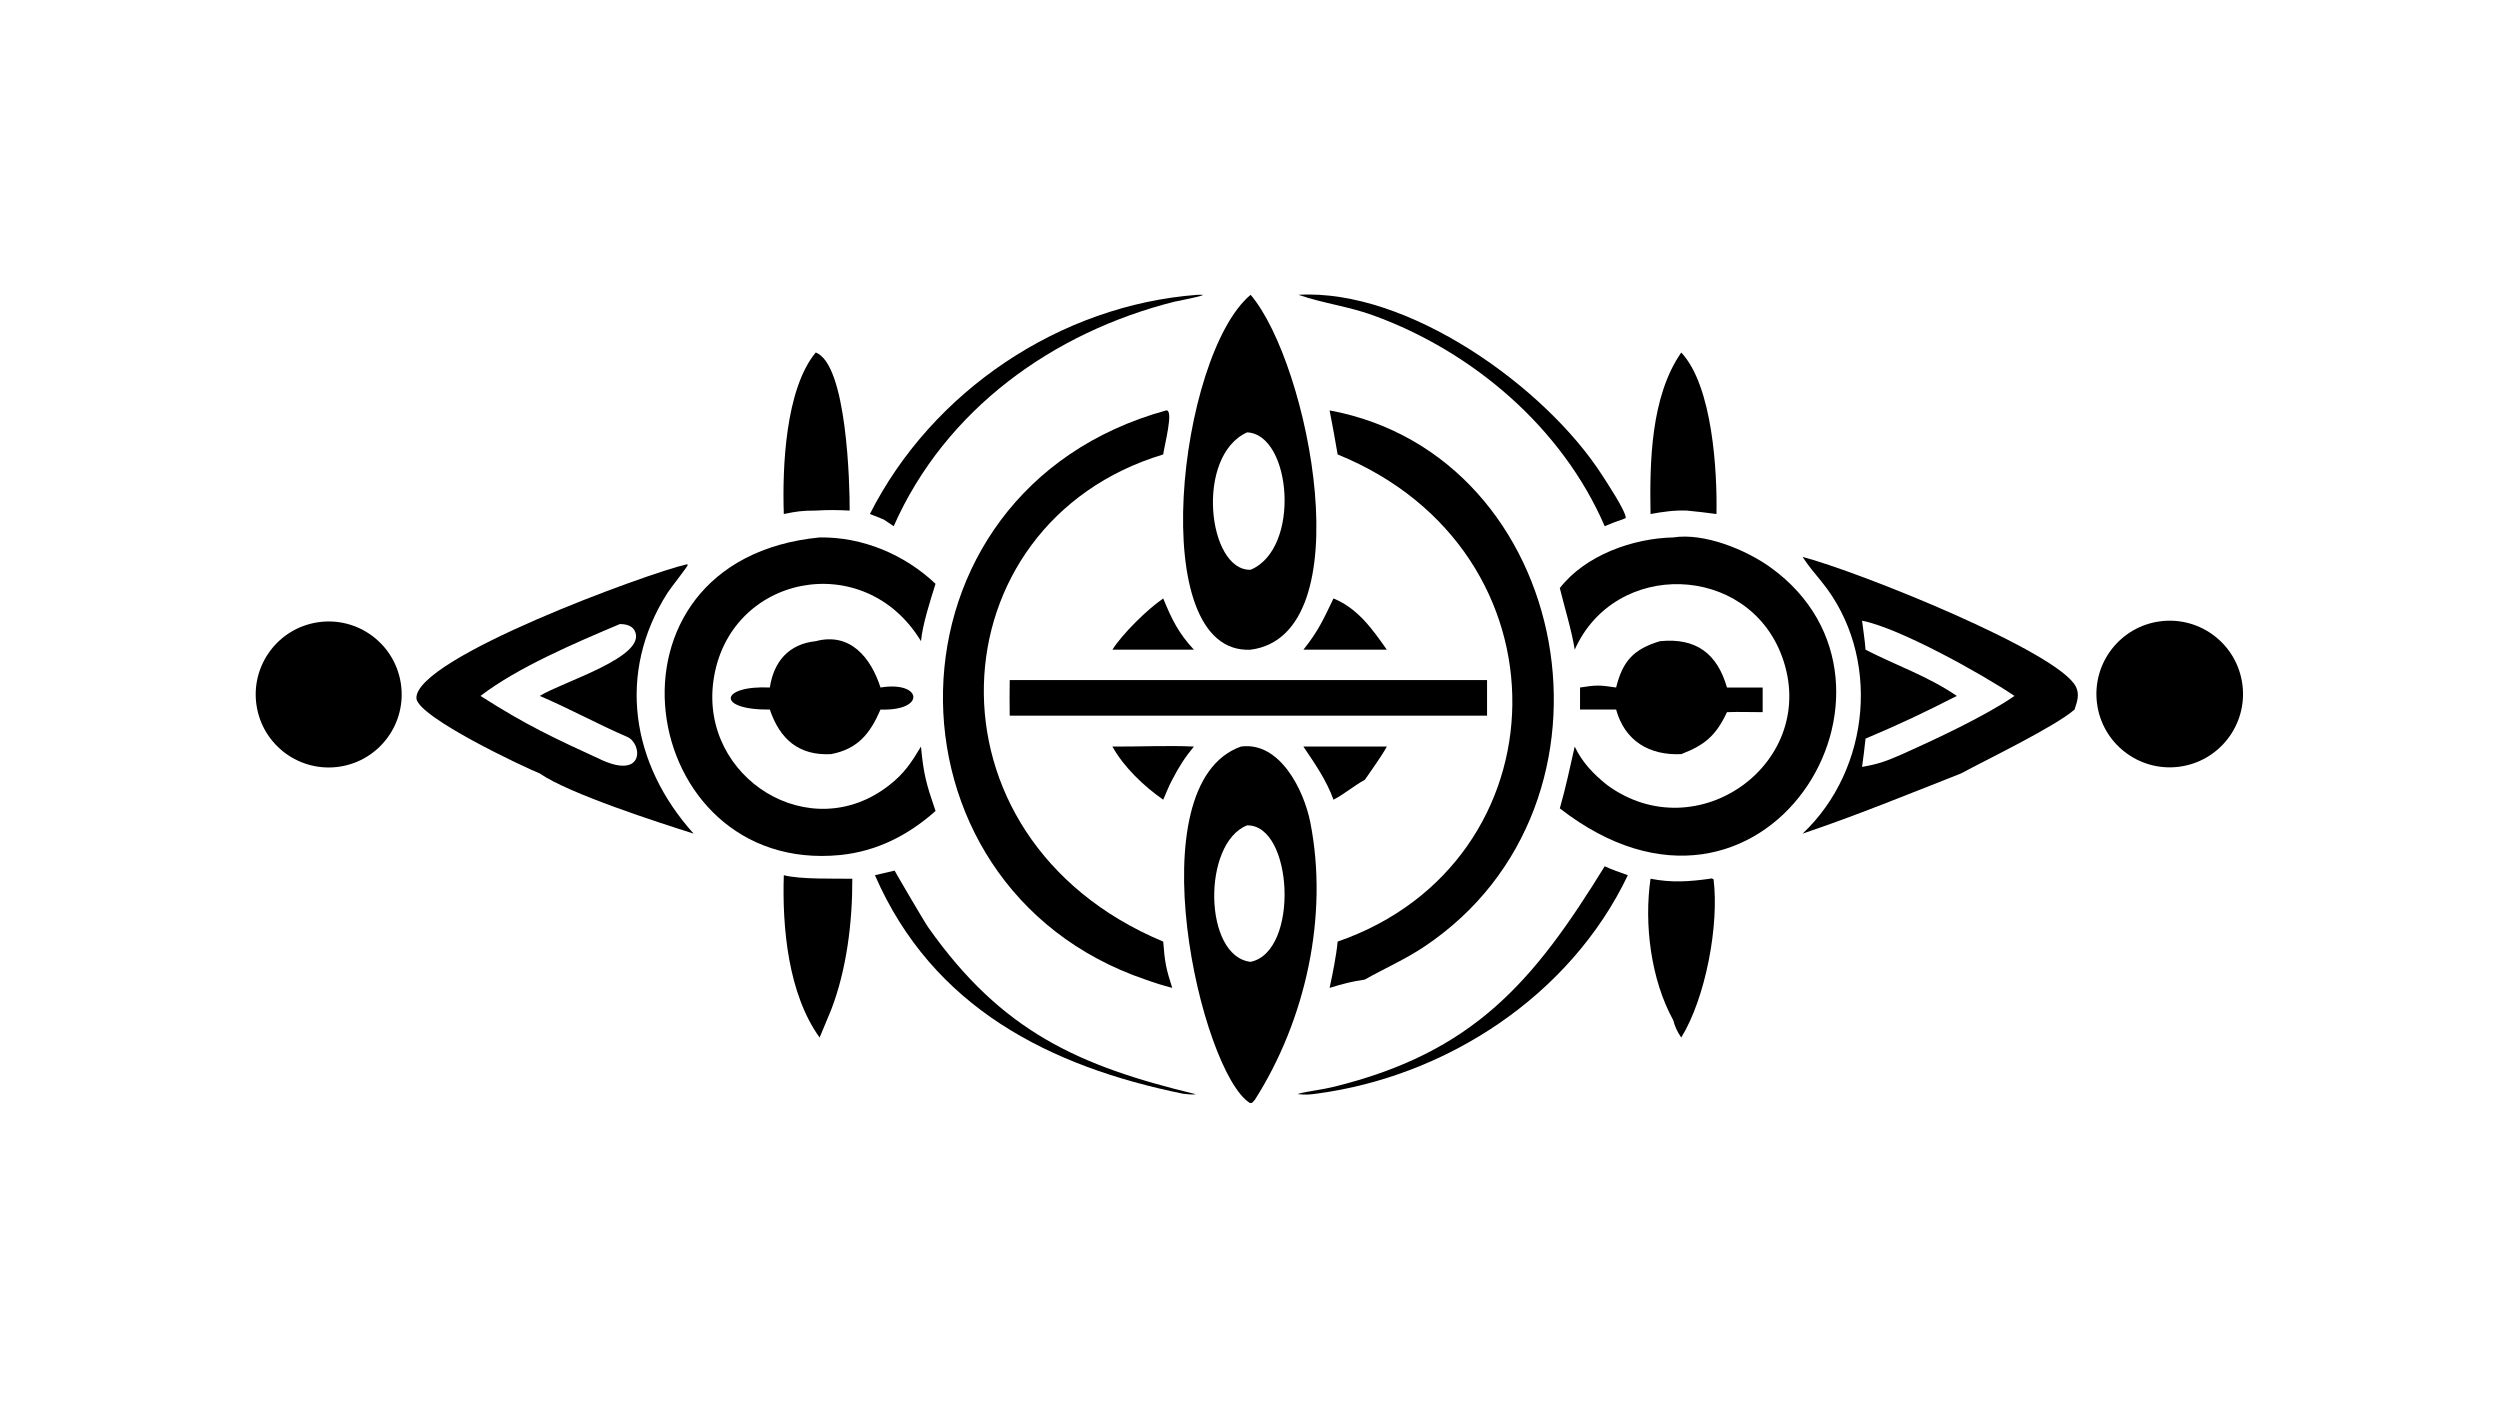
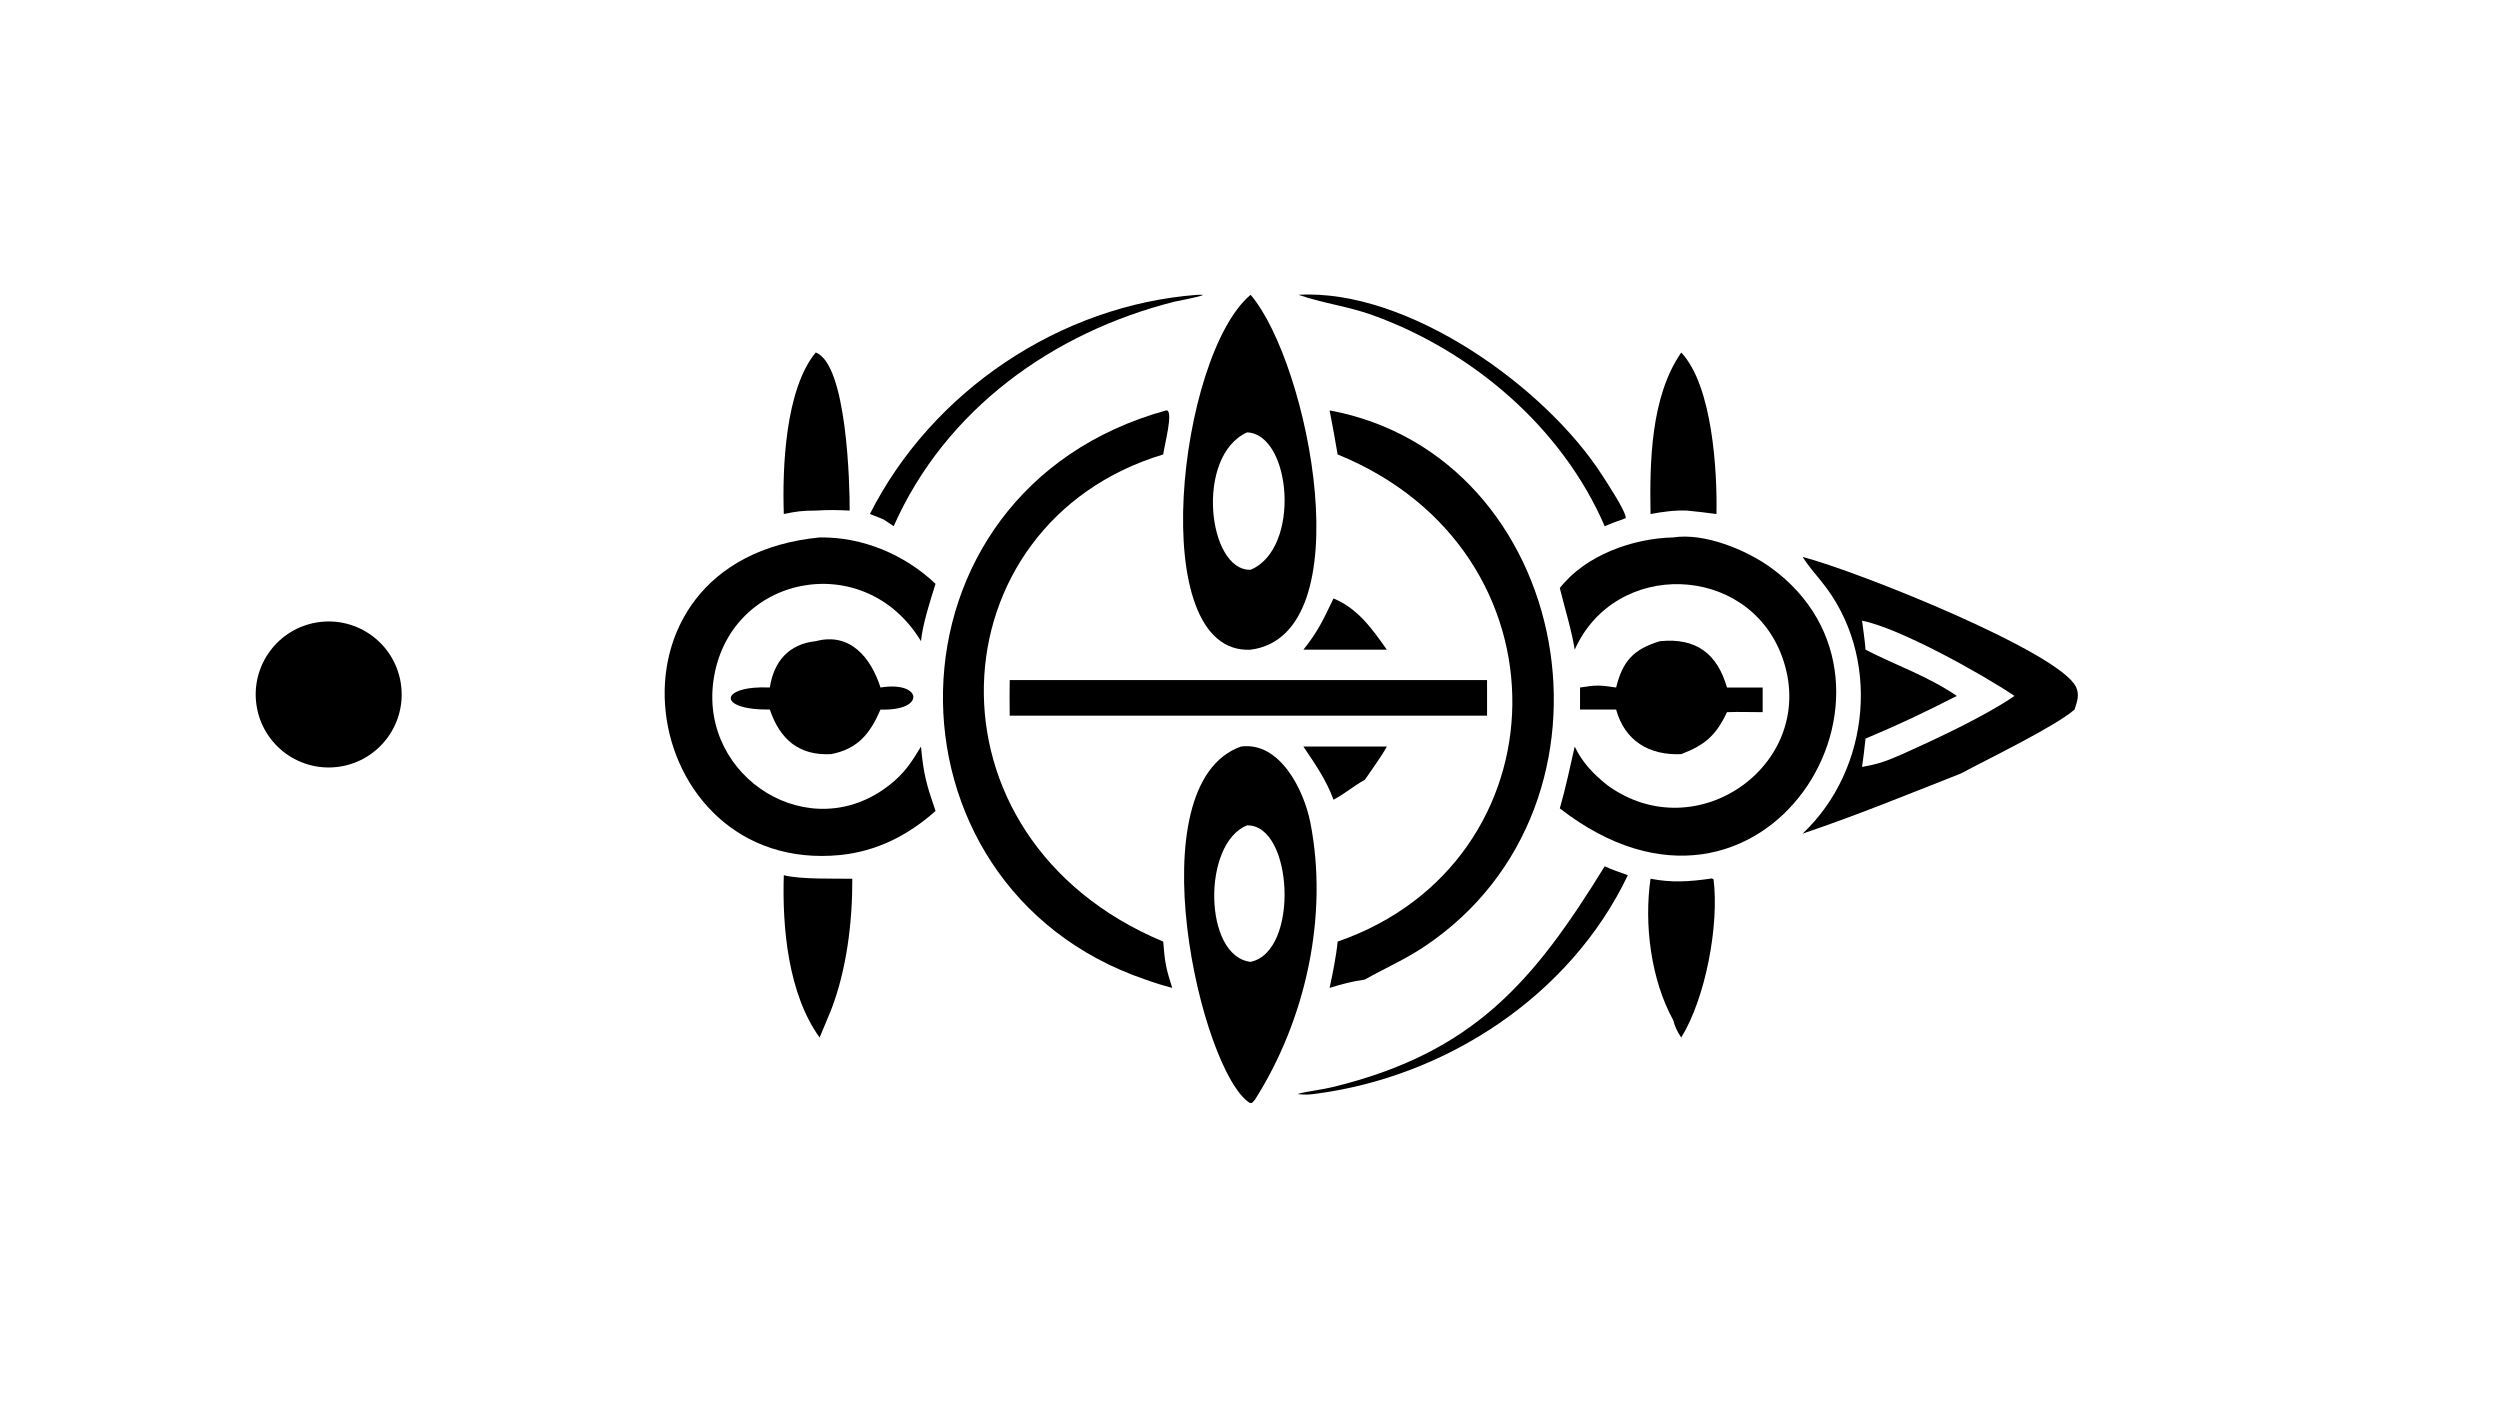
<svg xmlns="http://www.w3.org/2000/svg" width="3839" height="2160" viewBox="0 0 3839 2160">
  <path transform="matrix(4.219 0 0 4.219 6.10352e-05 0)" d="M455.193 107.3C476.488 132.276 496.242 231.12 455.193 236.472C416.424 238.405 428.976 129.145 455.193 107.3ZM455.193 207.381C473.597 199.638 470.034 158.085 453.909 157.369C434.882 165.988 439.601 207.867 455.193 207.381Z" />
  <path transform="matrix(4.219 0 0 4.219 6.10352e-05 0)" d="M451.667 271.727C465.878 269.804 474.602 287.662 476.903 299.267C483.64 333.249 475.232 371.247 456.733 400.3L455.695 401.442L454.883 401.436C437.04 390.161 413.033 285.494 451.667 271.727ZM455.193 350.084C472.991 346.369 470.699 300.13 453.909 300.406C437.459 306.921 438.041 348.195 455.193 350.084Z" />
  <path transform="matrix(4.219 0 0 4.219 6.10352e-05 0)" d="M656.091 202.703C676.625 208.081 749.462 237.329 755.599 249.996C756.978 252.843 755.998 255.461 755.073 258.259C748.174 264.364 723.093 276.477 713.747 281.519C694.53 289.078 675.708 296.804 656.091 303.422C681.04 279.893 684.794 238.54 663.011 211.715C660.532 208.661 658.257 206.062 656.091 202.703ZM679.002 236.472C690.323 242.293 701.576 246.031 712.236 253.297C699.905 259.579 691.858 263.403 679.002 268.842C678.622 272.314 678.249 275.673 677.741 279.129C683.934 278.066 686.601 276.992 692.402 274.483C704.011 269.301 722.869 260.487 733.223 253.297C721.459 245.364 691.312 228.547 677.741 225.921C678.129 229.109 678.802 233.393 679.002 236.472Z" />
-   <path transform="matrix(4.219 0 0 4.219 6.10352e-05 0)" d="M249.886 205.412L250.396 205.536C250.306 206.191 244.106 213.962 242.917 215.836C224.389 245.034 229.742 278.145 252.46 303.422C239.912 299.426 207.241 288.971 196.457 281.519C190.59 279.171 152.381 261.142 151.567 254.243C150.625 239.62 236.412 208.425 249.886 205.412ZM174.898 253.297C191.593 263.975 201.356 268.501 219.382 276.783C234.69 283.506 233.721 270.546 228.315 268.221C217.766 263.684 206.941 257.745 196.457 253.297C204.827 248.086 236.051 238.959 230.961 229.472C229.973 227.63 227.574 227.113 225.59 227.152C209.756 233.842 188.432 242.888 174.898 253.297Z" />
  <path transform="matrix(4.219 0 0 4.219 6.10352e-05 0)" d="M608.997 195.61C620.261 193.849 635.438 200.042 644.448 206.537C704.133 249.568 641.97 351.943 567.728 294.227C569.848 286.806 571.458 279.257 573.155 271.727C575.895 277.54 580 281.761 584.939 285.721C617.859 309.855 662.74 277.289 648.578 238.872C636.106 205.039 587.793 203.533 573.155 236.472C572.085 229.571 569.453 221.093 567.728 214.043C577.018 202.089 594.27 195.934 608.997 195.61Z" />
  <path transform="matrix(4.219 0 0 4.219 6.10352e-05 0)" d="M298.318 195.61C313.906 195.378 329.247 201.817 340.51 212.49C338.617 218.515 335.793 227.221 335.215 233.375C314.606 199.198 265.012 209.125 259.662 247.827C254.778 283.152 294.894 308.485 323.733 285.721C329.122 281.519 331.766 277.485 335.215 271.727C336.148 281.996 337.225 285.532 340.51 295.17C330.708 303.938 319.116 309.875 305.79 311.206C231.549 318.547 213.227 203.906 298.318 195.61Z" />
  <path transform="matrix(4.219 0 0 4.219 6.10352e-05 0)" d="M483.936 149.372C572.616 165.837 596.396 292.507 518.371 344.571C511.249 349.324 504.046 352.391 496.777 356.531C491.376 357.367 489.143 357.989 483.936 359.564C484.988 354.761 486.442 347.497 486.86 342.718C570.024 313.916 573.271 200.544 486.86 165.406C485.945 159.992 484.992 154.76 483.936 149.372Z" />
  <path transform="matrix(4.219 0 0 4.219 6.10352e-05 0)" d="M424.477 149.372C427.34 149.056 423.722 162.387 423.381 165.406C339.852 190.567 332.858 304.911 423.381 342.718C423.96 350.296 424.351 352.321 426.656 359.564C423.029 358.611 420.431 357.795 416.898 356.531C317.101 322.563 317.742 178.76 424.477 149.372Z" />
-   <path transform="matrix(4.219 0 0 4.219 6.10352e-05 0)" d="M786.293 226.136C800.953 224.239 814.362 234.626 816.193 249.298C818.024 263.97 807.581 277.335 792.904 279.102C778.32 280.857 765.06 270.491 763.24 255.911C761.42 241.331 771.725 228.022 786.293 226.136Z" />
  <path transform="matrix(4.219 0 0 4.219 6.10352e-05 0)" d="M367.505 247.528L541.248 247.528L541.248 260.482L367.505 260.482C367.458 256.131 367.428 251.884 367.505 247.528Z" />
  <path transform="matrix(4.219 0 0 4.219 6.10352e-05 0)" d="M115.668 226.497C130.149 224.309 143.668 234.257 145.891 248.736C148.114 263.215 138.203 276.762 123.733 279.022C109.212 281.29 95.609 271.333 93.378 256.803C91.147 242.272 101.136 228.692 115.668 226.497Z" />
  <path transform="matrix(4.219 0 0 4.219 6.10352e-05 0)" d="M604.19 233.375C617.308 232.064 625.021 237.869 628.57 250.234L641.56 250.234L641.56 259.209C637.153 259.24 633.045 259.016 628.57 259.209C624.585 267.72 620.51 271.174 611.927 274.483C600.341 275.008 591.4 269.719 588.223 258.259L575.089 258.259L575.089 250.234C581.038 249.279 582.305 249.345 588.223 250.234C590.593 240.675 594.541 236.257 604.19 233.375Z" />
  <path transform="matrix(4.219 0 0 4.219 6.10352e-05 0)" d="M296.892 233.375C309.498 230.014 317.012 239.447 320.481 250.234C335.621 247.751 337.218 258.848 320.481 258.259C316.737 266.93 312.271 272.621 302.47 274.483C290.757 275.096 283.837 269.037 280.198 258.259C260.494 258.475 261.999 249.396 280.198 250.234C281.645 240.697 287.178 234.386 296.892 233.375Z" />
  <path transform="matrix(4.219 0 0 4.219 6.10352e-05 0)" d="M296.892 128.304C308.254 132.454 309.311 176.463 309.255 185.835C304.411 185.612 301.798 185.558 296.892 185.835C291.878 185.856 290.065 186.106 285.285 187.09C284.714 170.16 285.838 141.745 296.892 128.304Z" />
  <path transform="matrix(4.219 0 0 4.219 6.10352e-05 0)" d="M611.927 128.304C623.312 140.399 625.063 171.563 624.744 187.09C621.158 186.565 617.537 186.215 613.933 185.835C609.322 185.673 605.258 186.27 600.75 187.09C600.424 168.279 600.778 144.406 611.927 128.304Z" />
  <path transform="matrix(4.219 0 0 4.219 6.10352e-05 0)" d="M285.285 318.551C291.213 320.107 303.697 319.747 310.214 319.834C310.289 335.518 308.165 353.002 302.47 367.666L298.318 377.638C286.869 361.752 284.665 337.557 285.285 318.551Z" />
  <path transform="matrix(4.219 0 0 4.219 6.10352e-05 0)" d="M622.394 319.834C623.253 319.658 622.831 319.623 623.687 320.044C625.767 336.654 620.809 363.211 611.927 377.638C610.475 375.516 609.662 373.754 608.997 371.297C600.881 356.547 598.349 336.379 600.75 319.834C608.426 321.331 614.721 320.904 622.394 319.834Z" />
  <path transform="matrix(4.219 0 0 4.219 6.10352e-05 0)" d="M435.863 107.3C436.243 107.261 437.426 107.304 437.871 107.31C437.184 108.007 428.964 109.428 427.459 109.808C383.319 120.935 344.121 148.955 325.276 191.521L321.692 189.114C320.069 188.392 318.282 187.736 316.614 187.09C339.235 142.329 385.843 111.04 435.863 107.3Z" />
  <path transform="matrix(4.219 0 0 4.219 6.10352e-05 0)" d="M584.069 315.301C586.59 316.507 589.821 317.581 592.488 318.551C571.594 362.375 526.499 391.845 478.998 398.089C476.179 398.465 475.33 398.485 472.495 398.254L472.595 398.089C476.383 397.099 480.98 396.653 484.979 395.682C536.534 383.171 558.335 357.065 584.069 315.301Z" />
  <path transform="matrix(4.219 0 0 4.219 6.10352e-05 0)" d="M472.595 107.3C512.393 105.023 562.41 140.757 583.097 172.894C584.652 175.31 591.842 186.123 591.736 188.553L590.404 189.114C588.29 189.751 586.125 190.687 584.069 191.521C568.609 155.71 536.066 127.934 499.814 114.787C490.898 111.517 481.415 110.39 472.595 107.3Z" />
-   <path transform="matrix(4.219 0 0 4.219 6.10352e-05 0)" d="M325.276 316.95L325.613 316.889C325.539 316.84 336.234 335.237 337.855 337.536C364.658 375.559 392.766 388.016 435.132 398.234C434.381 398.571 431.605 398.184 430.598 398.089C382.104 388.189 339.426 366.77 318.454 318.551L325.276 316.95Z" />
  <path transform="matrix(4.219 0 0 4.219 6.10352e-05 0)" d="M474.394 271.727L504.772 271.727C503.087 274.904 498.957 280.63 496.777 283.817C492.692 286.046 489.733 288.76 485.353 291.072C482.728 283.852 478.635 278.04 474.394 271.727Z" />
  <path transform="matrix(4.219 0 0 4.219 6.10352e-05 0)" d="M485.353 217.82C494.179 221.426 499.453 228.917 504.772 236.472L493.725 236.472L474.394 236.472C479.773 229.772 481.679 225.473 485.353 217.82Z" />
-   <path transform="matrix(4.219 0 0 4.219 6.10352e-05 0)" d="M404.879 271.727C414.124 271.796 425.6 271.274 434.551 271.727C431.253 275.694 429.014 279.233 426.656 283.817C425.613 285.665 424.269 289.029 423.381 291.072C416.438 286.265 409.007 279.182 404.879 271.727Z" />
-   <path transform="matrix(4.219 0 0 4.219 6.10352e-05 0)" d="M423.381 217.82C426.485 225.415 428.971 230.487 434.551 236.472L416.898 236.472L404.879 236.472C408.539 230.677 417.721 221.66 423.381 217.82Z" />
</svg>